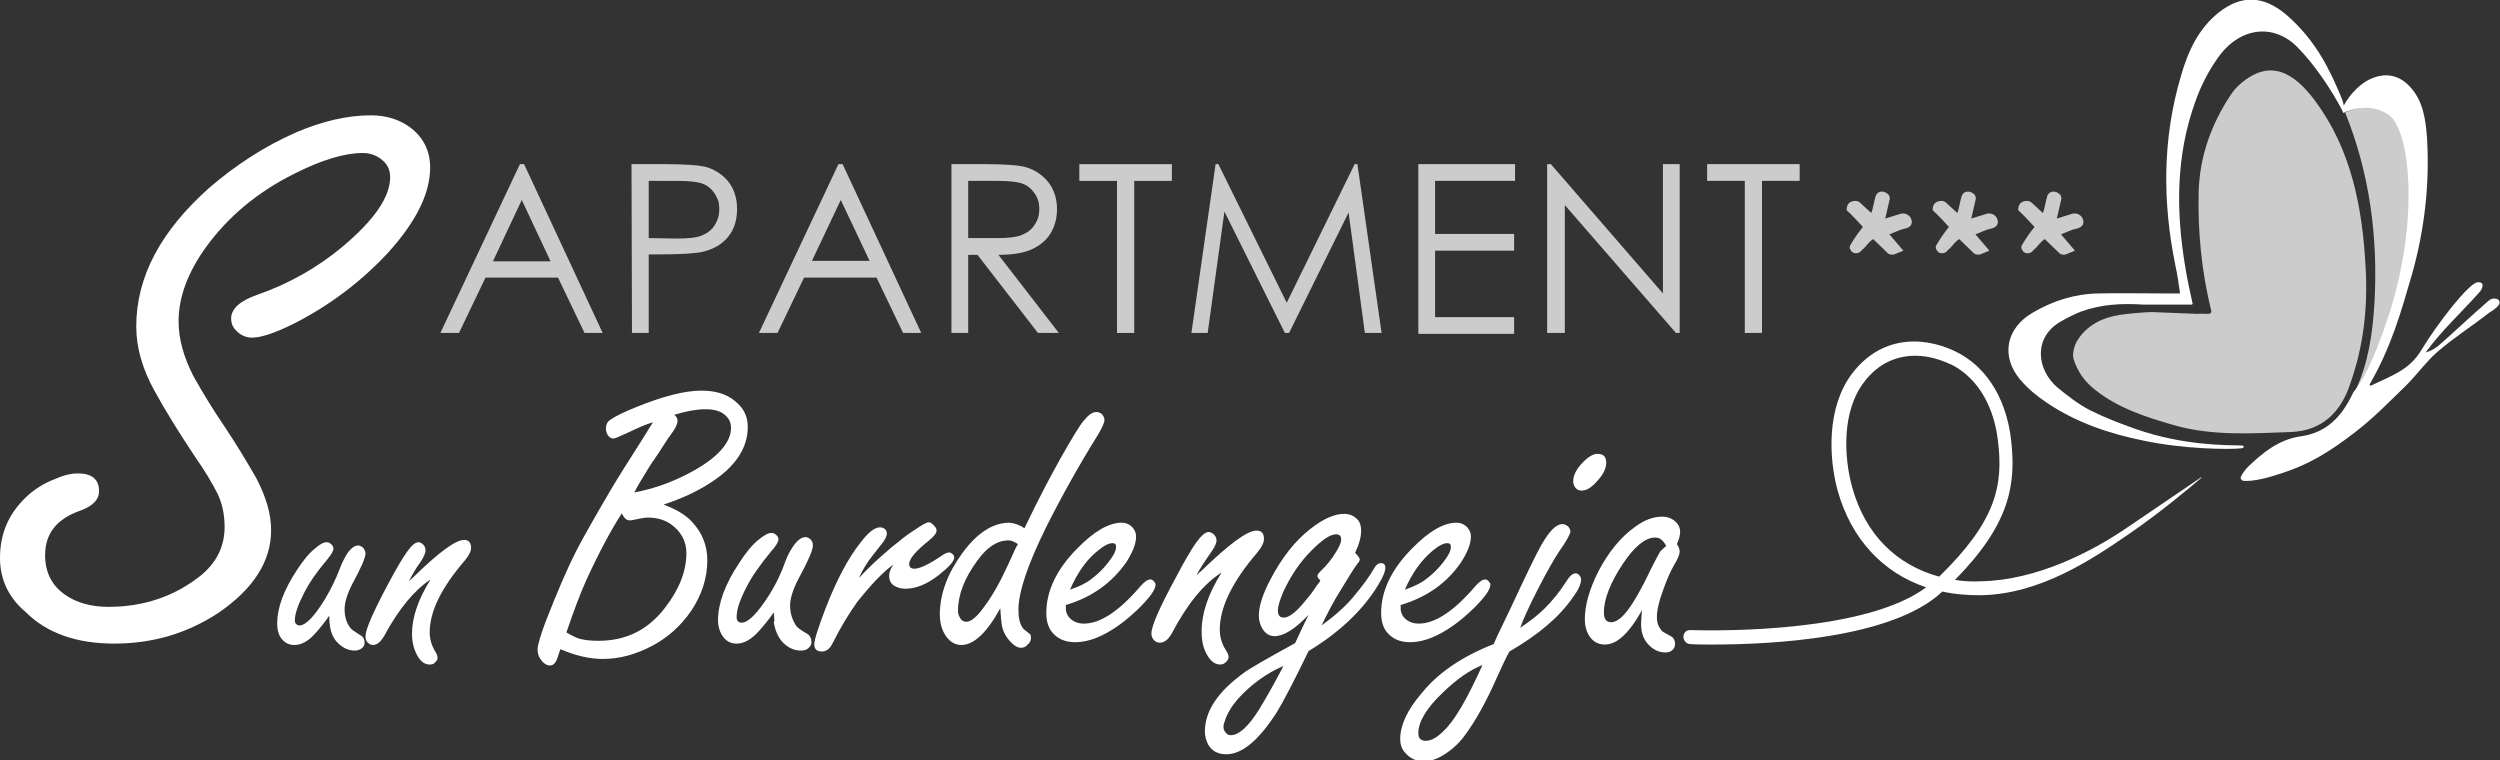
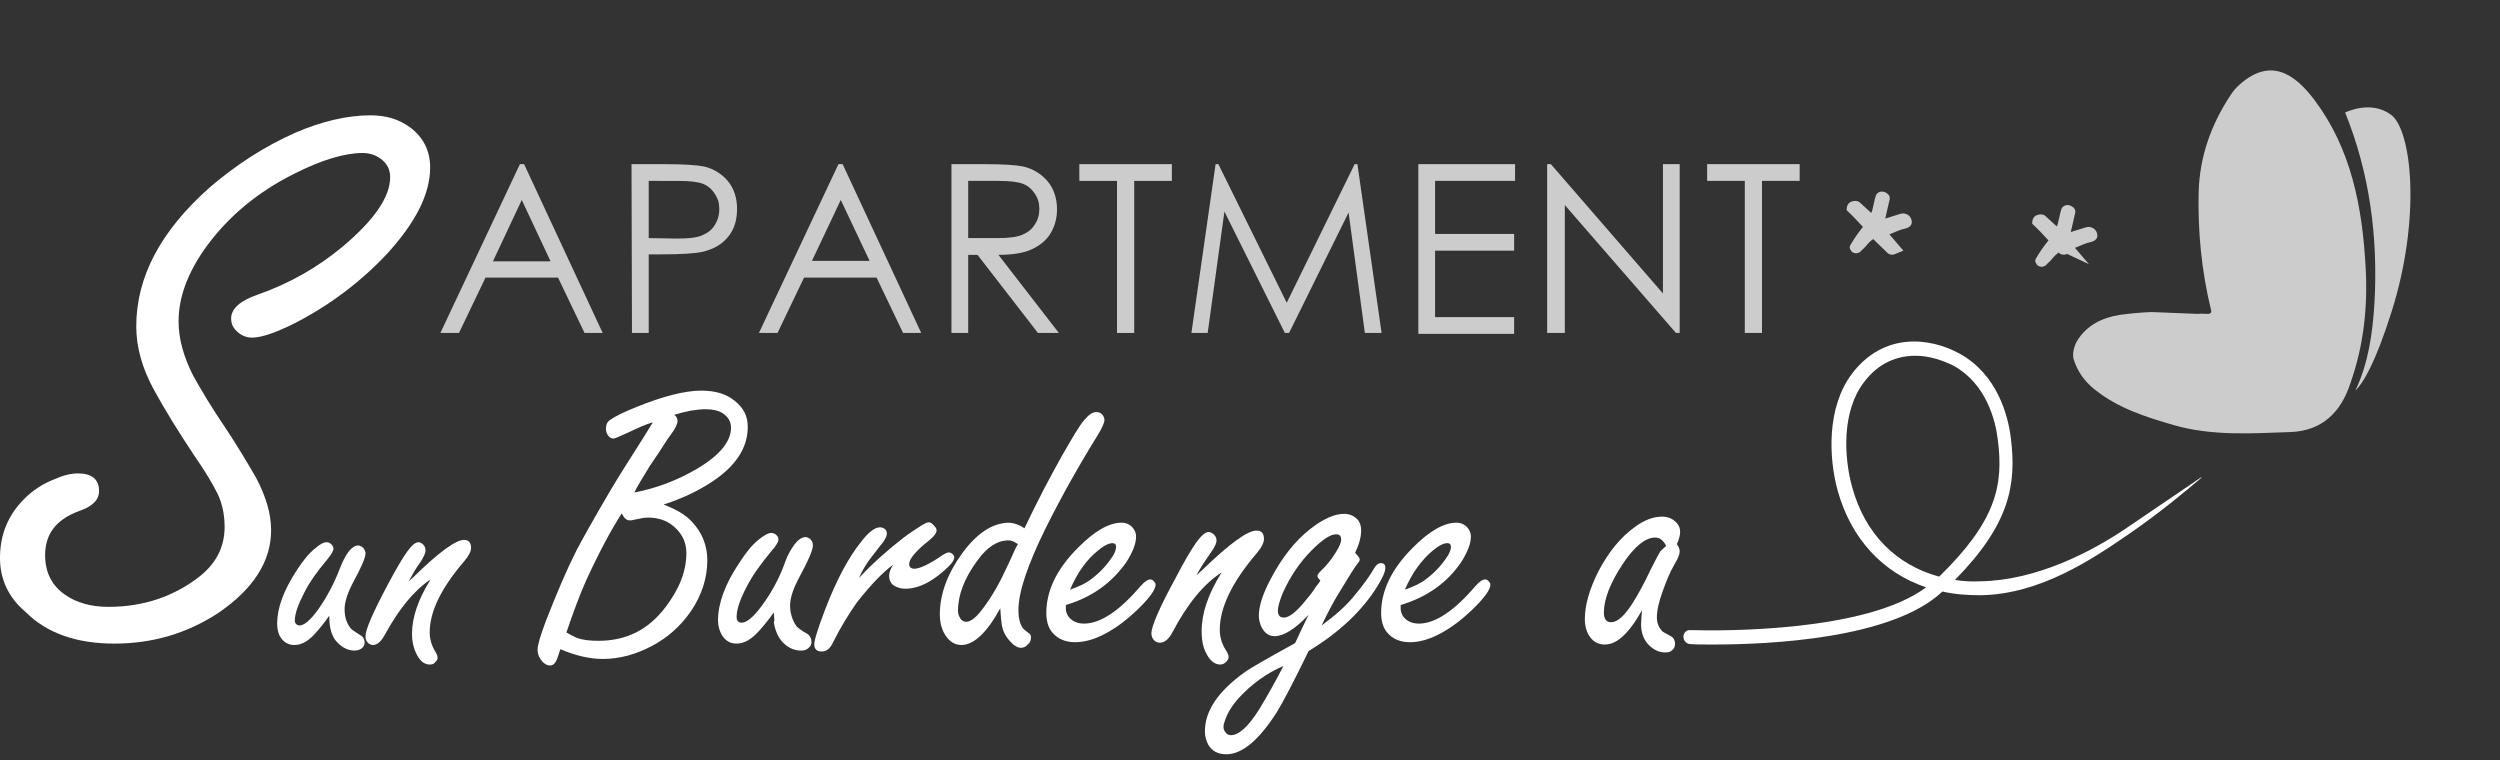
<svg xmlns="http://www.w3.org/2000/svg" version="1.1" id="Ebene_1" x="0px" y="0px" width="537.6px" height="163.5px" viewBox="0 0 537.6 163.5" style="enable-background:new 0 0 537.6 163.5;" xml:space="preserve">
  <rect x="0" y="0" width="537.6" height="163.5" fill="#333333" stroke="none" />
  <style type="text/css">
	.st0{fill:#FFFFFF;}
	.st1{opacity:0.75;fill:#FFFFFF;enable-background:new    ;}
</style>
  <g>
    <g>
      <path class="st0" d="M142.7,108.5c2.6,1,4.6,2.1,6,3.6c2.3,2.4,3.4,5.2,3.4,8.4c0,3.8-1.2,7.5-3.5,10.9c-2.2,3.2-5,5.7-8.4,7.5    s-6.9,2.8-10.6,2.8c-2.8,0-5.8-0.7-9.1-2.1c-0.3,0.8-0.4,1.3-0.5,1.5c-0.4,1.3-0.9,2-1.7,2c-0.8,0-1.5-0.5-2.1-1.4    c-0.4-0.6-0.6-1.3-0.6-2c0-1,0.6-3,1.8-6.2c2.5-6.4,4.7-11.5,6.6-15.2c1.2-2.3,3.6-6.6,7.3-12.9c1.6-2.7,4-6.5,7-11.2    c0.7-1.1,1.4-2.3,2.1-3.4c-1.4,0.4-3.2,1.2-5.3,2.2c-1.8,0.8-2.8,1.3-3.2,1.3s-0.8-0.2-1.1-0.6s-0.5-0.9-0.5-1.5    c0-0.9,0.3-1.5,0.9-1.9c1.1-0.8,3-1.7,5.7-2.8c5.7-2.3,10.4-3.5,13.9-3.5c3,0,5.4,0.7,7.2,2.2c1.9,1.5,2.8,3.3,2.8,5.6    c0,4.6-2.7,8.6-8,12C149.9,105.7,146.4,107.3,142.7,108.5z M121.8,136c1,0.6,1.7,0.9,2.1,1.1c1.2,0.5,2.8,0.7,4.8,0.7    c6,0,10.7-2.4,14.3-7.1c3.1-4,4.6-7.9,4.6-11.8c0-2.6-1.2-4.7-3.5-6.3c-1.4-0.9-3-1.3-4.8-1.3c-0.7,0-1.7,0.2-3.1,0.5    c-0.3,0.1-0.5,0.1-0.8,0.1c-0.7,0-1.2-0.5-1.7-1.5c-2.2,3.4-4.8,8.2-7.6,14.3C124.7,127.8,123.3,131.6,121.8,136z M136.4,105.9    c4.8-0.9,9.2-2.6,13.5-5.1c4.9-2.9,7.3-5.9,7.3-8.8c0-1.3-0.6-2.4-1.9-3.2c-0.8-0.5-2-0.8-3.5-0.8c-1,0-2,0.1-3.2,0.3    c-1.1,0.2-2.3,0.5-3.6,0.9c0.5,0.4,0.7,0.8,0.7,1.3c0,0.7-0.5,1.7-1.4,2.9c-0.3,0.4-0.9,1.2-1.7,2.5c-0.3,0.5-1.2,1.9-2.8,4.2    C138.2,102.7,137.1,104.5,136.4,105.9z" />
      <path class="st0" d="M166.4,131.7c-1.2,1.7-2.3,3-3.2,4c-1.6,1.8-3.2,2.7-4.8,2.7c-1.4,0-2.4-0.6-3.2-1.9    c-0.5-0.9-0.8-1.9-0.8-3.1c0-3.6,1.5-7.8,4.6-12.4c1.4-2.2,2.8-3.9,4.2-5c1.1-0.9,2-1.4,2.7-1.4c0.4,0,0.8,0.2,1.1,0.5    s0.4,0.6,0.4,0.9c0,0.5-0.5,1.4-1.6,2.6c-2.3,2.8-4.1,5.3-5.3,7.7c-1.4,2.7-2.1,4.8-2.1,6.4c0,0.4,0.1,0.7,0.3,0.9    s0.4,0.3,0.8,0.3c1.4,0,3.4-2,6-6.1c1.3-2.1,2.5-4.5,3.4-7.1c0.5-1.4,1.2-2.6,2-3.7c0.8-1,1.6-1.5,2.3-1.5c0.4,0,0.8,0.2,1.1,0.5    c0.4,0.4,0.5,0.8,0.5,1.3c0,1-1,3.3-2.9,6.8c-1.3,2.4-2,4.5-2,6.1c0,1.7,0.5,3.2,1.4,4.5c0.3,0.3,1,0.9,2.3,1.6    c0.6,0.4,0.9,1,0.9,1.8c0,0.5-0.2,0.9-0.7,1.3c-0.4,0.4-1,0.5-1.6,0.5c-1.4,0-2.7-0.6-3.8-1.7c-1-1-1.7-2.5-2-4.4    C166.6,133.6,166.5,132.9,166.4,131.7z" />
      <path class="st0" d="M184.7,124.3c2.7-2.9,5.9-5.8,9.5-8.6c1.3-1,2.7-1.9,4.1-2.8c0.7-0.4,1.2-0.6,1.4-0.6c0.4,0,0.8,0.3,1.3,0.9    c0.3,0.3,0.4,0.6,0.4,0.9c0,0.5-0.5,1.2-1.6,2.1c-2.9,2.3-4.3,4-4.3,5.1c0,0.6,0.4,1,1.1,1c1.2,0,3.3-1,6.2-3    c0.5-0.3,0.9-0.5,1.3-0.5c0.2,0,0.4,0.1,0.7,0.3c0.3,0.3,0.4,0.5,0.4,0.8c0,0.8-1.2,2.1-3.5,3.9c-2.5,1.9-4.8,2.8-7,2.8    c-0.9,0-1.7-0.2-2.5-0.7c-0.6-0.4-1-1.1-1-2.1c0-0.7,0.3-1.5,0.9-2.4c-2.2,1.6-4.8,4.3-7.8,8.1c-1.7,2.4-3.5,5.3-5.2,8.7    c-0.6,1.3-1.4,1.9-2.4,1.9s-1.6-0.5-1.6-1.5s0.8-3.5,2.4-7.7c2.4-6.2,4.9-10.9,7.6-14.3c1.6-2.1,3-3.2,4.1-3.2    c0.4,0,0.7,0.1,1,0.3c0.4,0.3,0.5,0.6,0.5,1.1s-0.3,1-0.8,1.8c-0.1,0.1-0.9,1.1-2.2,2.8C186.4,121,185.4,122.7,184.7,124.3z" />
      <path class="st0" d="M220.3,113.6c2.8-5.9,5.5-11,7.9-15.3c2.4-4.2,4-6.9,4.9-7.9c1-1.2,1.8-1.8,2.7-1.8c0.4,0,0.9,0.2,1.2,0.5    c0.3,0.4,0.5,0.8,0.5,1.2c0,0.6-0.5,1.7-1.4,3.2c-4.1,6.6-7.8,13.2-11.2,20c-3.9,7.9-5.9,13.8-5.9,17.7c0,1.6,0.3,2.9,0.9,3.8    c0.1,0.2,0.6,0.6,1.5,1.3c0.2,0.1,0.3,0.4,0.3,0.8c0,0.6-0.2,1.1-0.7,1.5c-0.4,0.5-0.9,0.7-1.5,0.7s-1.4-0.4-2.1-1.2    c-1.1-1.1-1.8-2.4-2-3.9c-0.1-0.6-0.2-1.8-0.3-3.4c-2.9,5.3-5.7,7.9-8.4,7.9c-1.5,0-2.8-0.9-3.7-2.6c-0.6-1.1-0.9-2.5-0.9-3.9    c0-4.4,1.6-8.8,4.8-13.2c3.2-4.4,6.6-6.6,10.2-6.6C218.2,112.5,219.3,112.9,220.3,113.6z M218.9,117c-0.8-0.5-1.4-0.8-2-0.8    c-2.4,0-4.6,1.4-6.7,4.3c-2.8,3.8-4.2,7.4-4.2,10.9c0,0.4,0.1,0.8,0.3,1.2c0.3,0.7,0.8,1.1,1.5,1.1c1,0,2.2-1,3.6-2.9    c1.9-2.5,3.6-5.5,5.2-9c0.6-1.2,1.1-2.4,1.6-3.5l0.4-0.8L218.9,117z" />
      <path class="st0" d="M229.2,130.1v0.8c0,0.6,0.2,1.1,0.5,1.6c0.7,1,1.9,1.6,3.4,1.6c3.5,0,7.6-2.7,12.2-8.1    c0.8-0.9,1.5-1.4,2.1-1.4c0.3,0,0.6,0.2,0.8,0.5c0.2,0.2,0.3,0.4,0.3,0.6c0,1.1-1.3,2.9-4,5.5c-2.1,2-4.3,3.7-6.7,5    s-4.6,1.9-6.6,1.9c-2.1,0-3.8-0.7-5-2.2c-0.8-1-1.2-2.4-1.2-4.1c0-4.7,2.2-9.4,6.7-13.9c3.6-3.7,6.8-5.5,9.5-5.5    c0.7,0,1.4,0.2,2,0.7c0.7,0.6,1.1,1.4,1.1,2.3c0,1.5-0.7,3.3-2.1,5.5C239.1,125.3,234.9,128.4,229.2,130.1z M230.1,126.8    c2-0.7,3.5-1.4,4.6-2.3c2-1.5,3.5-3.2,4.7-5.1c0.4-0.7,0.6-1.3,0.6-1.8c0-0.6-0.3-0.8-0.8-0.8c-0.7,0-1.8,0.5-3.1,1.6    C233.7,120.3,231.7,123.1,230.1,126.8z" />
      <path class="st0" d="M257.3,123.7c0.4-0.3,0.7-0.7,1.1-1c5.9-5.7,9.8-8.6,11.8-8.6c1.1,0,1.6,0.6,1.6,1.8c0,0.8-0.5,1.8-1.5,3    c-5.4,6.3-8,11.8-8,16.5c0,1.5,0.4,3,1.3,4.4c0.4,0.6,0.6,1.1,0.6,1.5c0,0.3-0.2,0.7-0.5,1c-0.4,0.4-0.8,0.6-1.3,0.6    c-1.1,0-2.1-0.7-2.9-2.2c-0.8-1.4-1.1-3-1.1-5c0-3.8,1.4-8,4.3-12.6c-3.8,2.4-7.4,6.8-10.6,12.9c-0.8,1.5-1.7,2.2-2.7,2.2    c-0.5,0-0.9-0.2-1.2-0.5c-0.4-0.4-0.6-0.9-0.6-1.5c0-1.5,1.7-5.5,5.2-11.9c1.8-3.5,3.3-6,4.4-7.6c1.1-1.5,2-2.3,2.7-2.3    c0.4,0,0.7,0.2,1.1,0.5c0.4,0.4,0.6,0.8,0.6,1.3c0,0.6-0.4,1.5-1.2,2.6C259,120.8,258,122.3,257.3,123.7z" />
      <path class="st0" d="M284.2,134.5c3-2.2,5.2-4.2,6.7-6c2.2-2.6,3.7-4.7,4.6-6.3c0.4-0.7,0.9-1.1,1.4-1.1c0.7,0,1,0.3,1,1    c0,0.8-0.5,2-1.6,3.8c-3.3,5.4-8.3,10.1-14.9,14.1c-3.1,6.4-5.4,10.8-6.8,13.1c-3.9,6.1-7.5,9.1-10.9,9.1c-1.8,0-3.1-0.7-3.9-2.1    c-0.4-0.8-0.7-1.7-0.7-2.8c0-4.4,2.8-8.6,8.5-12.7c0.9-0.7,4.5-2.8,10.9-6.3c1.2-2.6,2.2-4.7,2.9-6.1c-2.9,3.1-5.4,4.6-7.3,4.6    c-1.2,0-2.1-0.6-2.8-1.9c-0.4-0.8-0.6-1.7-0.6-2.5c0-2,0.8-4.6,2.5-7.8c2.4-4.6,5.2-8.2,8.5-10.8c2.8-2.2,5.2-3.3,7.4-3.3    c1.1,0,2,0.4,2.8,1.2c0.5,0.5,0.8,1.3,0.8,2.4c0,1.3-0.4,2.9-1.3,4.8c0.6,0.6,1,1.1,1,1.4c0,0.2-0.1,0.5-0.4,0.8    c-0.8,1-2,3-3.7,5.8C286.7,129.4,285.4,132,284.2,134.5z M276,143.2c-3.7,1.6-7,4-9.8,7.1c-1.3,1.5-2.3,3.1-2.8,4.7    c-0.2,0.5-0.3,0.9-0.3,1.3c0,0.4,0.1,0.7,0.3,1c0.3,0.5,0.7,0.8,1.3,0.8c1.7,0,3.8-1.9,6.1-5.6C272.8,149.2,274.5,146.1,276,143.2    z M283.9,124.8c-0.4-0.4-0.6-0.7-0.6-0.9c0-0.3,0.2-0.6,0.6-1c1.4-1.3,2.5-2.7,3.4-4.2c0.7-1.1,1.1-2,1.1-2.7    c0-0.8-0.4-1.1-1.1-1.1c-1.2,0-2.9,1.1-5.2,3.4c-2.7,2.7-4.7,5.8-6.2,9.1c-0.7,1.7-1.1,3-1.1,3.9c0,0.5,0.1,0.9,0.3,1.1    c0.2,0.3,0.5,0.4,1,0.4c1,0,2.4-1,4.1-3c1.1-1.3,2.1-2.5,2.9-3.8C283.7,125.3,284,124.8,283.9,124.8z" />
      <path class="st0" d="M301.2,130.1v0.8c0,0.6,0.2,1.1,0.5,1.6c0.7,1,1.9,1.6,3.4,1.6c3.5,0,7.6-2.7,12.2-8.1    c0.8-0.9,1.5-1.4,2.1-1.4c0.3,0,0.6,0.2,0.8,0.5c0.2,0.2,0.3,0.4,0.3,0.6c0,1.1-1.3,2.9-4,5.5c-2.1,2-4.3,3.7-6.7,5    c-2.4,1.3-4.6,1.9-6.6,1.9c-2.1,0-3.8-0.7-5-2.2c-0.8-1-1.2-2.4-1.2-4.1c0-4.7,2.2-9.4,6.7-13.9c3.6-3.7,6.8-5.5,9.5-5.5    c0.7,0,1.4,0.2,2,0.7c0.7,0.6,1.1,1.4,1.1,2.3c0,1.5-0.7,3.3-2.1,5.5C311.2,125.3,306.9,128.4,301.2,130.1z M302.1,126.8    c2-0.7,3.5-1.4,4.6-2.3c2-1.5,3.5-3.2,4.7-5.1c0.4-0.7,0.6-1.3,0.6-1.8c0-0.6-0.3-0.8-0.8-0.8c-0.7,0-1.8,0.5-3.1,1.6    C305.8,120.3,303.7,123.1,302.1,126.8z" />
-       <path class="st0" d="M321.2,138.5l0.8-1.8l2.6-5.4c3.5-7.5,5.8-12.3,6.9-14.2c1.7-2.9,3.1-4.4,4.5-4.4c0.4,0,0.8,0.2,1.2,0.5    c0.3,0.4,0.5,0.7,0.5,1.1c0,0.5-0.8,2-2.5,4.4c-1,1.5-2.6,4.3-4.7,8.4c-1.7,3.3-2.9,6-3.6,7.9c2.1-1.4,3.9-2.8,5.3-4.2    c1.6-1.6,3.2-3.5,4.7-5.9c0.7-1.1,1.3-1.6,1.9-1.6c0.3,0,0.6,0.1,0.8,0.4c0.3,0.3,0.4,0.6,0.4,0.9c0,1-0.6,2.3-1.8,3.9    c-2.9,4.2-7.4,8-13.6,11.6c-0.6,1-1.5,2.9-2.8,5.8c-2.3,5.2-4.6,9.3-7,12.5c-1.3,1.7-2.9,3.1-4.8,4.2c-1.2,0.7-2.5,1.1-3.9,1.1    c-1.6,0-2.9-0.6-4-1.9c-0.7-0.8-1-1.8-1-2.9c0-2.9,1.5-6.2,4.5-9.7C309.1,144.8,314.3,141.2,321.2,138.5z M318.8,143    c-2.6,1-5.5,3-8.5,5.9c-3.5,3.3-5.3,6.3-5.3,8.7c0,0.6,0.1,1,0.4,1.3s0.7,0.4,1.2,0.4c1.2,0,2.4-0.7,3.7-2    C312.6,155.3,315.4,150.5,318.8,143z M343.5,97.6c1.3,0,1.9,0.6,1.9,1.9c0,1.2-0.6,2.5-1.9,3.9c-1.2,1.4-2.3,2.1-3.4,2.1    c-0.5,0-1-0.2-1.3-0.6s-0.5-0.8-0.5-1.4c0-1.3,0.7-2.7,2.2-4.2C341.7,98.1,342.7,97.6,343.5,97.6z" />
      <path class="st0" d="M353.1,131.2c-0.9,1.6-1.8,3-2.7,4.1c-1.8,2.2-3.5,3.3-5.3,3.3c-1.5,0-2.7-0.7-3.5-2.1    c-0.5-0.9-0.8-2-0.8-3.3c0-3.1,1-6.5,2.9-10.3c2.2-4.2,4.8-7.4,7.9-9.6c2-1.5,4-2.2,5.8-2.2c1.2,0,2.2,0.4,2.9,1.1    c0.7,0.6,1,1.4,1,2.2c0,0.6-0.2,1.5-0.7,2.6c0.4,0.6,0.6,1.1,0.6,1.6c0,0.6-0.4,1.6-1.2,2.9c-0.8,1.4-1.6,3.2-2.4,5.5    c-0.9,2.4-1.3,4.3-1.3,5.8c0,1.2,0.4,2.1,1.1,2.9c0.2,0.2,0.8,0.5,1.7,1c0.7,0.3,1.1,0.9,1.1,1.8c0,0.5-0.2,1-0.6,1.3    c-0.4,0.4-0.9,0.5-1.5,0.5c-1.5,0-2.8-0.7-3.9-2c-0.9-1.1-1.3-2.5-1.3-4.1C352.9,133.4,353,132.5,353.1,131.2z M358.3,117.4    c-0.3-0.6-0.7-1.1-1.1-1.4s-0.8-0.4-1.3-0.4c-2.1,0-4.4,1.9-6.9,5.6c-2.7,4.1-4.1,7.6-4.1,10.5c0,0.7,0.1,1.2,0.4,1.6    c0.3,0.4,0.7,0.5,1.2,0.5c1.3,0,2.9-1.4,4.7-4.3c1-1.6,2.3-3.9,3.7-6.9c1-2,1.7-3.3,2.1-4C357.3,118.3,357.7,117.9,358.3,117.4z" />
    </g>
    <g>
      <path class="st0" d="M16.7,101.8c3.1,0,4.6,1.3,4.6,3.8c0,1.9-1.4,3.3-4.3,4.3c-4.9,1.8-7.3,4.9-7.3,9.5c0,3.6,1.4,6.5,4.3,8.5    c2.4,1.7,5.6,2.6,9.3,2.6c7.5,0,14.1-2.2,19.7-6.6c3.5-2.8,5.3-6.3,5.3-10.6c0-2.6-0.5-5-1.5-7.1c-1.1-2.2-2.7-4.9-5-8.2    c-3.4-5.1-6.3-9.8-8.6-14c-2.6-4.7-3.9-9.3-3.9-13.8c0-10.7,5.3-20.6,15.8-29.9c5.6-4.8,11.7-8.8,18.5-11.8    c5.6-2.4,11-3.7,16.1-3.7c3.4,0,6.2,0.9,8.5,2.6c2.8,2.1,4.3,5,4.3,8.6c0,5.7-3.1,11.8-9.2,18.5C77.5,60.7,70.7,65.8,63,69.7    c-3.9,1.9-6.8,2.9-8.8,2.9c-1.3,0-2.5-0.5-3.5-1.6c-0.7-0.7-1-1.6-1-2.5c0-2.1,1.9-3.8,5.6-5.1c6.9-2.4,13-5.9,18.3-10.3    c6.8-5.7,10.3-10.7,10.3-15c0-1.7-0.7-3-2.1-4c-1.1-0.8-2.4-1.2-3.8-1.2c-3.9,0-8.9,1.5-14.8,4.5c-8,4-14.2,9.3-18.8,15.6    c-4,5.5-6,10.9-6,16.1c0,3.8,1.1,7.7,3.2,11.8c1.8,3.2,4,6.9,6.8,11c2.6,3.9,4.8,7.6,6.7,10.9c2.1,4,3.2,7.7,3.2,11.2    c0,6.7-3.8,12.7-11.5,17.9c-6.6,4.3-14,6.5-22.2,6.5c-8.1,0-14.5-2.2-19.1-6.8C1.7,128.4,0,124.4,0,120c0-5,1.7-9.1,5-12.5    c2-2.1,4.4-3.6,7.1-4.6C13.9,102.1,15.5,101.8,16.7,101.8z" />
      <path class="st0" d="M70.8,132.4c-1.1,1.6-2.1,2.8-3,3.8c-1.5,1.7-3,2.5-4.5,2.5c-1.3,0-2.3-0.6-3-1.7c-0.5-0.8-0.7-1.8-0.7-2.9    c0-3.4,1.4-7.2,4.3-11.6c1.3-2,2.6-3.6,3.9-4.6c1-0.9,1.8-1.3,2.5-1.3c0.4,0,0.7,0.2,1,0.5s0.4,0.6,0.4,0.9c0,0.5-0.5,1.3-1.4,2.4    c-2.2,2.6-3.8,4.9-4.9,7.1c-1.3,2.5-2,4.5-2,5.9c0,0.4,0.1,0.6,0.3,0.8s0.4,0.3,0.7,0.3c1.3,0,3.2-1.9,5.5-5.7    c1.2-2,2.3-4.2,3.2-6.6c0.5-1.3,1.1-2.5,1.8-3.5c0.7-0.9,1.4-1.4,2.1-1.4c0.4,0,0.7,0.2,1.1,0.5c0.3,0.4,0.5,0.8,0.5,1.2    c0,0.9-0.9,3-2.7,6.3c-1.2,2.3-1.8,4.2-1.8,5.7c0,1.6,0.4,3,1.3,4.1c0.2,0.3,1,0.8,2.1,1.5c0.6,0.3,0.9,0.9,0.9,1.6    c0,0.5-0.2,0.9-0.6,1.2s-0.9,0.5-1.5,0.5c-1.3,0-2.5-0.5-3.6-1.6c-1-0.9-1.6-2.3-1.8-4.1C70.9,134.2,70.8,133.5,70.8,132.4z" />
      <path class="st0" d="M87.9,125c0.3-0.3,0.7-0.6,1-0.9c5.4-5.3,9.1-8,10.9-8c1,0,1.5,0.6,1.5,1.7c0,0.8-0.5,1.7-1.4,2.8    c-5,5.8-7.5,10.9-7.5,15.4c0,1.4,0.4,2.8,1.2,4.1c0.4,0.6,0.5,1.1,0.5,1.4c0,0.3-0.2,0.6-0.5,0.9c-0.3,0.4-0.7,0.5-1.2,0.5    c-1.1,0-2-0.7-2.7-2s-1.1-2.8-1.1-4.6c0-3.5,1.3-7.4,4-11.7c-3.5,2.3-6.8,6.3-9.9,12c-0.8,1.4-1.6,2.1-2.5,2.1    c-0.4,0-0.8-0.2-1.1-0.5c-0.4-0.4-0.5-0.8-0.5-1.4c0-1.4,1.6-5.1,4.8-11.1c1.7-3.2,3.1-5.6,4.1-7s1.8-2.1,2.5-2.1    c0.3,0,0.7,0.2,1,0.5c0.4,0.4,0.5,0.8,0.5,1.3c0,0.6-0.4,1.4-1.1,2.5C89.4,122.2,88.6,123.7,87.9,125z" />
    </g>
    <g>
      <path class="st1" d="M112.7,35.3l16.9,36.3h-3.9L120,59.7h-15.6l-5.7,11.9h-4l17.1-36.3H112.7z M112.2,43L106,56.2h12.4L112.2,43z    " />
      <path class="st1" d="M135.8,35.3h7.2c4.1,0,6.9,0.2,8.4,0.5c2.1,0.5,3.8,1.6,5.1,3.1c1.3,1.6,2,3.6,2,6s-0.6,4.4-1.9,6    c-1.3,1.6-3,2.6-5.3,3.2c-1.6,0.4-4.7,0.6-9.2,0.6h-2.6v16.9h-3.6L135.8,35.3L135.8,35.3z M139.5,38.9v12.3l6.1,0.1    c2.5,0,4.3-0.2,5.4-0.7c1.2-0.5,2.1-1.2,2.7-2.2c0.9-1.4,1.2-3.1,0.8-5.1c-0.7-1.9-1.8-3.2-3.4-3.8c-1.1-0.4-2.8-0.6-5.3-0.6    H139.5z" />
      <path class="st1" d="M181.2,35.3l16.9,36.3h-3.9l-5.7-11.9h-15.6l-5.7,11.9h-4l17.1-36.3H181.2z M180.8,43l-6.2,13.1H187L180.8,43    z" />
      <path class="st1" d="M204.6,35.3h7.2c4,0,6.8,0.2,8.2,0.5c2.2,0.5,3.9,1.6,5.3,3.2c1.3,1.6,2,3.6,2,6c0,2-0.5,3.7-1.4,5.2    s-2.3,2.6-4,3.4c-1.7,0.8-4.1,1.2-7.2,1.2l13,16.8h-4.5l-13-16.8h-2v16.8h-3.6V35.3z M208.2,38.9v12.3h6.2c2.4,0,4.2-0.2,5.4-0.7    s2.1-1.2,2.7-2.2c0.7-1,1-2.1,1-3.4c0-1.2-0.3-2.3-1-3.3s-1.5-1.7-2.6-2.1c-1.1-0.4-2.8-0.6-5.3-0.6H208.2z" />
      <path class="st1" d="M232.1,38.9v-3.6H252v3.6h-8.1v32.7h-3.7V38.9H232.1z" />
      <path class="st1" d="M256.2,71.6l5.2-36.3h0.6l14.7,29.8l14.6-29.8h0.6l5.2,36.3h-3.6L290,45.7l-12.8,25.9h-0.9l-13-26.1    l-3.6,26.1H256.2z" />
      <path class="st1" d="M305,35.3h20.8v3.6h-17.2v11.4h17v3.6h-17v14.3h17v3.6H305V35.3z" />
      <path class="st1" d="M332.7,71.6V35.3h0.8l24.1,27.8V35.3h3.6v36.3h-0.8l-23.9-27.5v27.5H332.7z" />
      <path class="st1" d="M367.1,38.9v-3.6H387v3.6h-8.1v32.7h-3.7V38.9H367.1z" />
    </g>
    <path class="st0" d="M368.3,138.6c-2,0-3.7,0-4.8-0.1c-0.8,0-1.5-0.7-1.5-1.6l0,0c0-0.8,0.7-1.5,1.5-1.4c7.1,0.2,37.8,0.4,50.7-9.2   c-9.3-3.1-16.1-10.4-19-20.7c-2-7.2-2.4-18.1,3.1-25.3c6.8-8.9,16.7-7.8,23.2-4.2c8,4.5,10.3,13.2,10.9,18   c1.3,10.2-0.3,18.7-12,30.6c1.8,0.3,3.6,0.4,5.5,0.3c12.1-0.2,24-6.4,31.6-11.6c6.6-4.5,13.3-9,15.6-10.6c0.1-0.1,0.3-0.2,0.3-0.1   s-0.1,0.1-0.2,0.2c-2.1,1.8-8.5,7.2-15.2,11.8c-8,5.5-19.2,13.1-32.1,13.3c-2.9,0-5.6-0.2-8.2-0.8   C406.9,137.4,380.5,138.6,368.3,138.6z M411.9,76.5c-3.9,0-7.9,1.5-11,5.6c-4.9,6.3-4.4,16.2-2.6,22.7c2.8,10.1,9.5,16.7,18.7,19.2   c12.2-11.9,13.9-19.6,12.6-29.5c-0.5-4.2-2.5-11.9-9.4-15.8C417.8,77.5,414.9,76.5,411.9,76.5z" />
    <path class="st1" d="M508.7,57.4c-0.7-12.9-3.1-25.4-11-35.9c-4.6-6.1-9.7-8.9-16-3.4c-0.8,0.7-1.5,1.5-2,2.3   c-4.2,6.3-6.7,13.3-6.9,20.9c-0.2,8.4,0.6,17,2.7,25.5c0.1,0.4-0.2,0.7-0.6,0.7c-1,0-1.5-0.1-2.3,0l-10-0.4   c-2.2,0.1-4.5,0.3-6.7,0.6c-3.8,0.6-7.2,2.2-9.3,5.7c-0.6,1.1-1,2.7-0.7,3.8c0.8,2.6,2.3,4.8,4.6,6.6c5,4,11,5.9,16.9,7.6   c8.3,2.4,16.8,1.8,25.3,1.5c6.7-0.3,10.7-4.3,12.7-10.4C508.3,74.3,509.2,66,508.7,57.4z" />
    <g>
      <g>
-         <path class="st0" d="M537.5,64.9c-0.2-0.6-0.6-0.7-1.3-0.7s-1.4,0.8-2.1,1.4c-3.7,3.2-6.1,5.6-9.8,8.8c-0.6,0.5-1.6,1.1-2.7,1.4     c3.4-4.7,7.9-8.8,11.7-13.1c0.2-0.2,1.4-2.1-0.5-2s-8.8,9.1-12,14.4c-2.6,4.4-6.1,5.5-10.9,7.8c-0.2,0.1-0.4-0.1-0.3-0.3     c4.6-8,6.7-15.4,9.1-23.7c2.7-9.6,3.8-19.4,3.2-29.3c-0.3-3.9-0.8-8-3.8-11.1c-2.4-2.5-5.3-2.9-8.4-1.5c-1.8,0.8-4.2,2.9-5.7,5.7     c-0.1-0.7-0.4-1.5-0.7-2.2c-2.2-5.1-5-11.5-11.5-17.2c-5.1-4.4-9.9-4.4-14.7-0.6c-4.4,3.5-6.6,8.4-8.1,13.6     c-4,13.5-4,27.1-1.2,40.8c0.4,1.9,0.7,3.8,1,6c-1.5,0-2.6,0-3.7,0c-4.6,0-9.2-0.1-13.9,0c-5.1,0.1-9.8,1.6-14.2,4.2     c-5.6,3.3-6.8,9.3-2.6,14.3c1.6,1.9,3.5,3.5,5.6,4.9c6.3,4.3,13.4,6.7,20.7,8.2c8.8,1.9,18.8,2,21.3,1.7c0.7-0.1,0.6-0.6,0.1-0.6     c-3.2-0.1-12.3,0.1-22.7-3.5c-3.4-1.2-6.8-2.5-10-4.1c-2.5-1.3-4.8-3.1-7-4.9c-4.5-3.9-5.2-10.8,0.8-14.2     c1.4-0.8,2.8-1.5,4.3-2.1c4.4-1.6,8.9-1.8,13.4-1.5h10.4c0.1,0,0.2-0.1,0.2-0.2c-0.6-2.8-1.2-5.4-1.6-8c-2-12-2-23.9,2.2-35.5     c1.2-3.4,2.9-6.7,5-9.6c4.9-6.7,12.1-6.9,16.8-2.2c3.7,3.7,7.4,9.2,9.7,13.6l0,0c0.1,0.2,0.2,0.5,0.3,0.7l0,0     c0,0,5.5-2.8,9.9,0.5c4.4,3.3,6.5,22,0.1,42.3c-3.5,11-6.3,15.5-7.8,17.2l0,0c-0.1,0.1-0.1,0.3-0.2,0.4c-2.3,4.8-5.5,8.3-11,9.1     c-5.1,0.7-8.7,3.9-11.6,6.7c-0.3,0.3-1.1,1.3-1.4,2c-0.2,0.4,0.1,0.8,0.5,0.9c2.2,0.2,5.7-0.8,7.2-1.3c6.9-2.1,11.3-4.9,16.9-9.2     c3.9-3,7.4-6.6,11-10.1c2.3-2.3,4.2-5,6.6-7.1c3.6-3.1,7.4-5.5,11.1-8.4C536.7,66.4,537.7,65.5,537.5,64.9z" />
        <path class="st1" d="M514.3,67c6.4-20.3,4.3-39-0.1-42.3s-9.9-0.5-9.9-0.5l0,0c5.3,13.1,7.1,26.9,6.3,41     c-0.4,6.5-1.3,12.9-4.1,18.8l0,0C508.1,82.5,510.8,78.1,514.3,67z" />
      </g>
    </g>
    <path class="st1" d="M407.6,54.6c-0.6,0.3-1.4,0.2-1.8-0.3c-1-1-1.8-1.7-3-2.9c-1,0.7-1.3,1.3-1.9,1.9c-0.3,0.3-0.6,0.5-0.8,0.8   c-0.6,0.5-1.5,0.5-2-0.1l-0.1-0.2c-0.3-0.3-0.3-0.8-0.1-1.1c0.9-1.5,1.5-2.4,2.7-3.9c-0.9-1-2.3-2.5-3.5-3.6c0-1.1,0.4-1.9,1.8-2   c0.4,0,0.8,0.1,1.1,0.4l2.4,2.2c0.4-0.9,0.6-2.7,1-3.8c0.4-0.8,1.3-1,2.1-0.6c0.1,0.1,0.2,0.1,0.3,0.2c0.5,0.3,0.7,0.9,0.5,1.5   l-0.9,3.9l3.2-1c0.9-0.3,1.9,0.1,2.3,0.9l0,0c0.5,1,0.2,2-1.4,2.3c-1,0.2-1.9,0.7-3.2,1.2l3,3.5L407.6,54.6z" />
-     <path class="st1" d="M426.1,54.6c-0.6,0.3-1.4,0.2-1.8-0.3c-1-1-1.8-1.7-3-2.9c-1,0.7-1.3,1.3-1.9,1.9c-0.3,0.3-0.6,0.5-0.8,0.8   c-0.6,0.5-1.5,0.5-2-0.1l-0.1-0.2c-0.3-0.3-0.3-0.8-0.1-1.1c0.9-1.5,1.5-2.4,2.7-3.9c-0.9-1-2.3-2.5-3.5-3.6c0-1.1,0.4-1.9,1.8-2   c0.4,0,0.8,0.1,1.1,0.4l2.4,2.2c0.4-0.9,0.6-2.7,1-3.8c0.4-0.8,1.3-1,2.1-0.6c0.1,0.1,0.2,0.1,0.3,0.2c0.5,0.3,0.7,0.9,0.5,1.5   l-0.9,3.9l3.2-1c0.9-0.3,1.9,0.1,2.3,0.9l0,0c0.5,1,0.2,2-1.4,2.3c-1,0.2-1.9,0.7-3.2,1.2l3,3.5L426.1,54.6z" />
-     <path class="st1" d="M444.5,54.6c-0.6,0.3-1.4,0.2-1.8-0.3c-1-1-1.8-1.7-3-2.9c-1,0.7-1.3,1.3-1.9,1.9c-0.3,0.3-0.6,0.5-0.8,0.8   c-0.6,0.5-1.5,0.5-2-0.1l-0.1-0.2c-0.3-0.3-0.3-0.8-0.1-1.1c0.9-1.5,1.5-2.4,2.7-3.9c-0.9-1-2.3-2.5-3.5-3.6c0-1.1,0.4-1.9,1.8-2   c0.4,0,0.8,0.1,1.1,0.4l2.4,2.2c0.4-0.9,0.6-2.7,1-3.8c0.4-0.8,1.3-1,2.1-0.6c0.1,0.1,0.2,0.1,0.3,0.2c0.5,0.3,0.7,0.9,0.5,1.5   l-0.9,3.9l3.2-1c0.9-0.3,1.9,0.1,2.3,0.9l0,0c0.5,1,0.2,2-1.4,2.3c-1,0.2-1.9,0.7-3.2,1.2l3,3.5L444.5,54.6z" />
+     <path class="st1" d="M444.5,54.6c-0.6,0.3-1.4,0.2-1.8-0.3c-1,0.7-1.3,1.3-1.9,1.9c-0.3,0.3-0.6,0.5-0.8,0.8   c-0.6,0.5-1.5,0.5-2-0.1l-0.1-0.2c-0.3-0.3-0.3-0.8-0.1-1.1c0.9-1.5,1.5-2.4,2.7-3.9c-0.9-1-2.3-2.5-3.5-3.6c0-1.1,0.4-1.9,1.8-2   c0.4,0,0.8,0.1,1.1,0.4l2.4,2.2c0.4-0.9,0.6-2.7,1-3.8c0.4-0.8,1.3-1,2.1-0.6c0.1,0.1,0.2,0.1,0.3,0.2c0.5,0.3,0.7,0.9,0.5,1.5   l-0.9,3.9l3.2-1c0.9-0.3,1.9,0.1,2.3,0.9l0,0c0.5,1,0.2,2-1.4,2.3c-1,0.2-1.9,0.7-3.2,1.2l3,3.5L444.5,54.6z" />
  </g>
</svg>